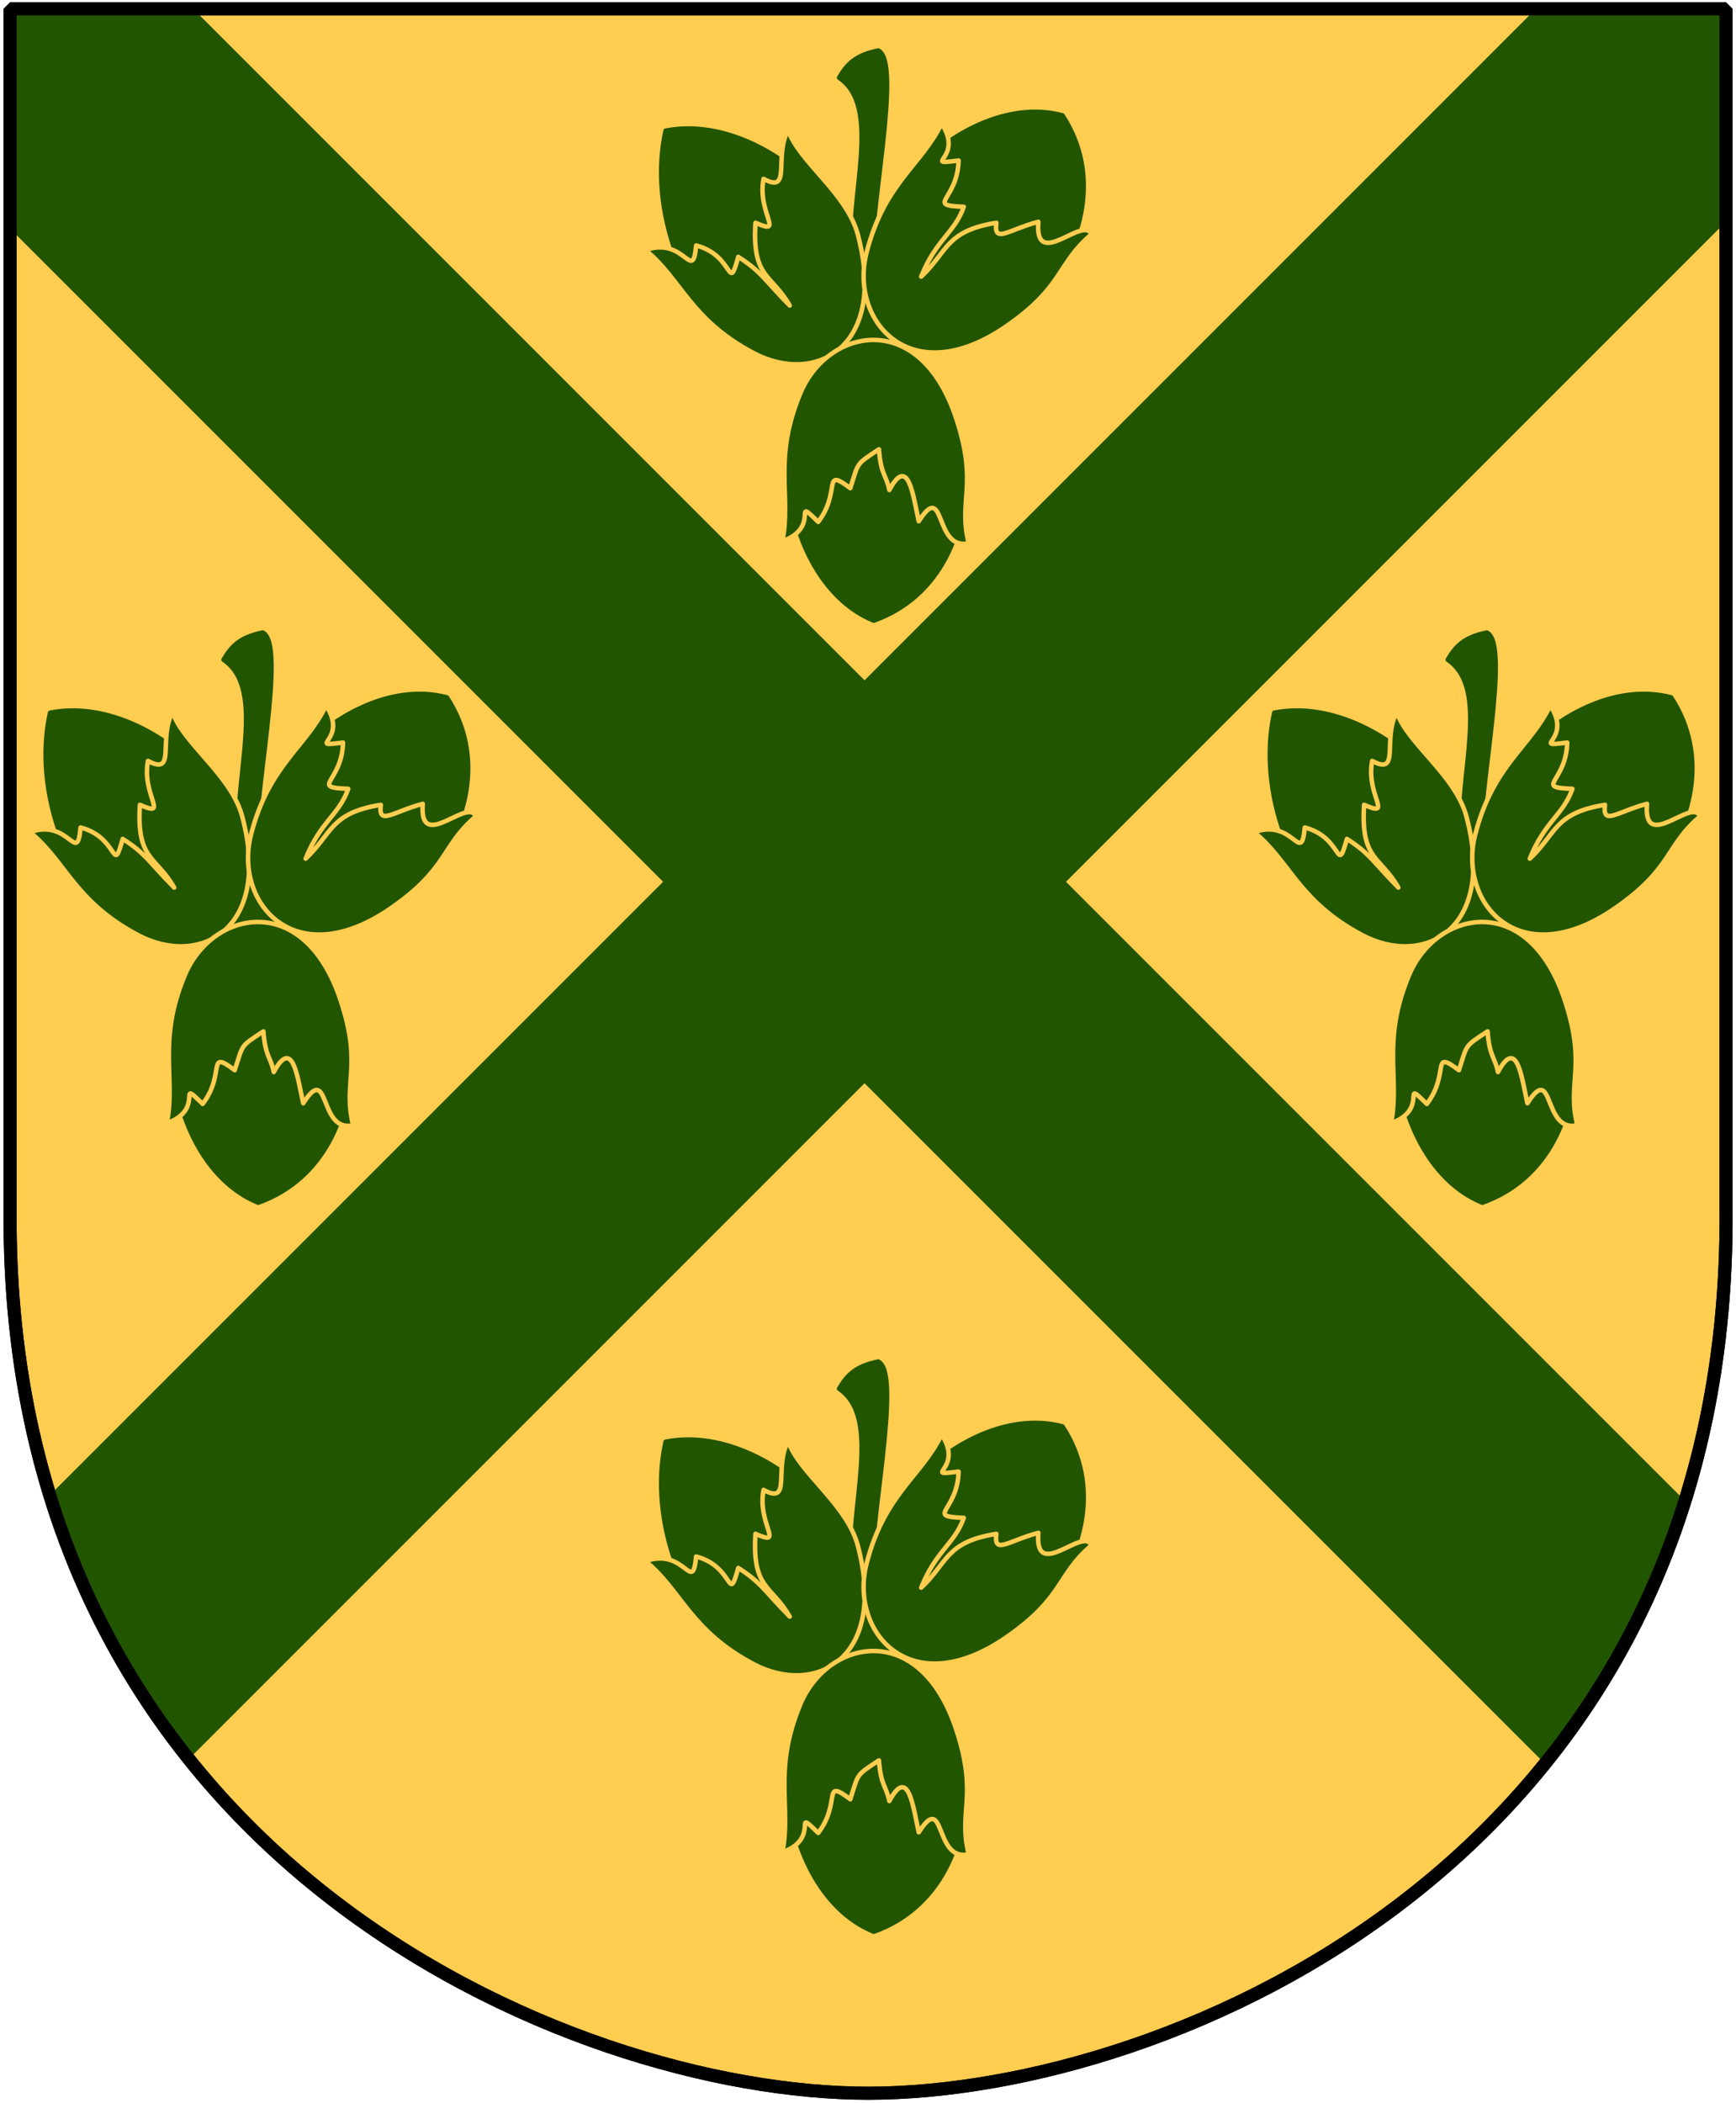
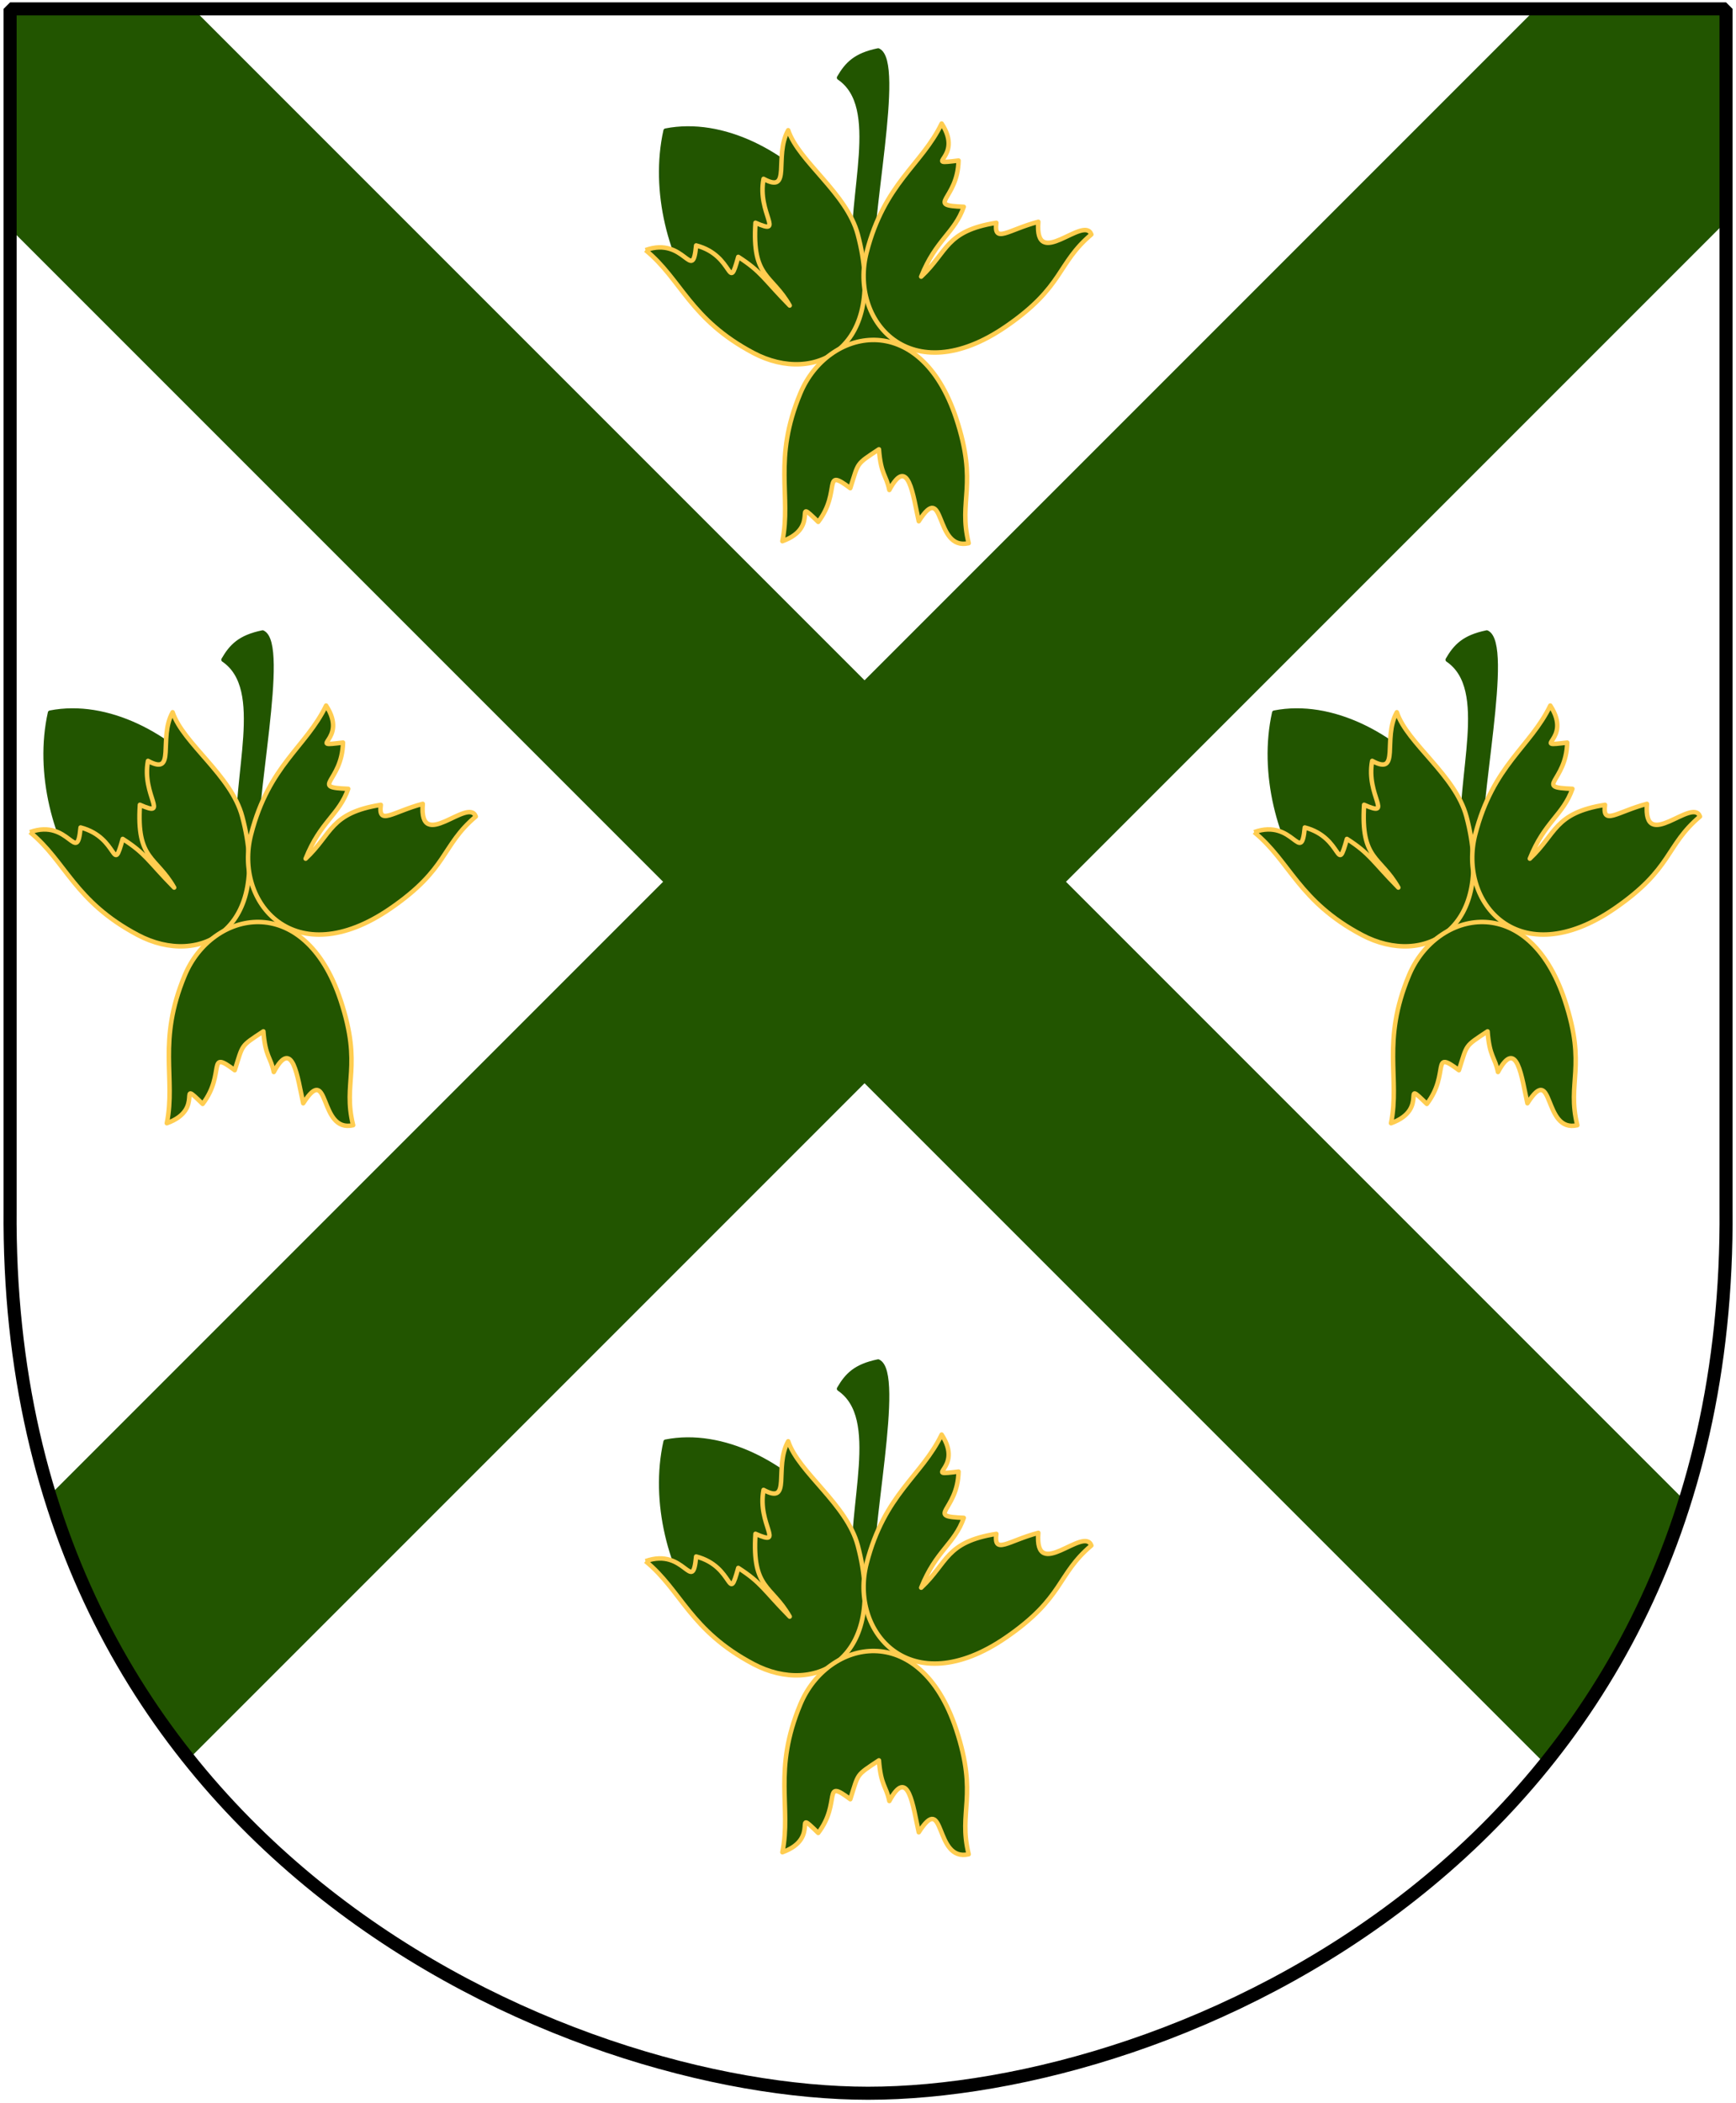
<svg xmlns="http://www.w3.org/2000/svg" xmlns:xlink="http://www.w3.org/1999/xlink" version="1.0" width="251" height="304.05">
-   <path d="M1.46 1.283h124.05 124.051V174.78c.768 93.72-80.29 127.82-124.05 127.82C82.517 302.6.693 268.5 1.46 174.78V1.283z" style="color:#000;fill:#ffcd50;fill-opacity:1;fill-rule:nonzero;stroke:#000;stroke-width:1.888;stroke-linecap:round;stroke-linejoin:bevel;marker:none;marker-start:none;marker-mid:none;marker-end:none;stroke-miterlimit:4;stroke-dashoffset:0;stroke-opacity:1;visibility:visible;display:block" />
  <path d="M1.469 1.281v31.782l94.406 94.406-88.656 88.656c4.559 14.822 11.562 27.482 20.093 38.156L125 156.594l98.375 98.375c8.566-10.616 15.626-23.225 20.25-38l-89.5-89.5 95.438-95.438V1.281h-27.5L125 98.344 27.937 1.28H1.47z" style="fill:#250;fill-opacity:1;fill-rule:nonzero;stroke:none;stroke-width:.7;stroke-linecap:butt;stroke-miterlimit:4;stroke-opacity:1" />
  <path d="M1.46 1.283h124.05 124.051V174.78c.768 93.72-80.29 127.82-124.05 127.82C82.517 302.6.693 268.5 1.46 174.78V1.283z" style="color:#000;fill:none;fill-opacity:1;fill-rule:nonzero;stroke:#000;stroke-width:1.888;stroke-linecap:round;stroke-linejoin:bevel;marker:none;marker-start:none;marker-mid:none;marker-end:none;stroke-miterlimit:4;stroke-dashoffset:0;stroke-opacity:1;visibility:visible;display:block" />
  <g id="a">
    <path d="m139.826 183.614-21.365-25.474 28.487-43.553 34.787 41.362-22.46 32.048-19.449-4.383z" style="fill:#250;fill-opacity:1;fill-rule:evenodd;stroke:#000;stroke-width:2.414px;stroke-linecap:butt;stroke-linejoin:miter;stroke-opacity:1" transform="matrix(.269 0 0 .269 85.447 193.634)" />
    <path d="M141.505 126.1c-2.637-37.625 15.035-83.861-8.156-99.612 4.264-7.326 8.835-12.12 21.021-14.623 13.39 6.316-5.831 90.55-3.83 124.01l-9.035-9.775z" style="fill:#250;fill-opacity:1;fill-rule:evenodd;stroke:#250;stroke-width:2.414px;stroke-linecap:butt;stroke-linejoin:round;stroke-opacity:1" transform="matrix(.269 0 0 .269 85.447 193.634)" />
    <path d="M40.125 54.955c-14.46 64.71 39.502 148.711 88.062 111.388 48.725-37.45-26.46-123.556-88.062-111.388z" style="fill:#250;fill-opacity:1;fill-rule:evenodd;stroke:#250;stroke-width:2.414px;stroke-linecap:butt;stroke-linejoin:round;stroke-opacity:1" transform="matrix(.269 0 0 .269 85.447 193.634)" />
-     <path d="M29.33 119.137c21.382-7.643 25.179 18.206 27.193-2.498 20.78 5.422 16.955 26.437 22.64 6.14 12.573 8.07 13.478 11.726 27.649 26.144-9.68-17.033-20.328-14.554-18.404-44.48 16.127 7.174.78-5.13 4.345-23.592 15.438 8.41 5.344-12.054 13.24-26.144 5.63 16.873 31.505 33.771 37.427 56.077 16.054 60.468-22.649 81.37-56.13 63.634-34.118-18.055-38.647-39.53-57.96-55.281z" style="opacity:1;fill:#250;fill-opacity:1;fill-rule:evenodd;stroke:#ffcd50;stroke-width:2.414px;stroke-linecap:butt;stroke-linejoin:round;stroke-opacity:1" transform="matrix(.269 0 0 .269 85.447 193.634)" />
-     <path d="M253.417 46.721c-59.618-15.93-135.485 72.932-87.913 111.506 47.735 38.705 129.517-48.079 87.913-111.506z" style="fill:#250;fill-opacity:1;fill-rule:evenodd;stroke:#250;stroke-width:2.414px;stroke-linecap:butt;stroke-linejoin:round;stroke-opacity:1" transform="matrix(.269 0 0 .269 85.447 193.634)" />
+     <path d="M29.33 119.137c21.382-7.643 25.179 18.206 27.193-2.498 20.78 5.422 16.955 26.437 22.64 6.14 12.573 8.07 13.478 11.726 27.649 26.144-9.68-17.033-20.328-14.554-18.404-44.48 16.127 7.174.78-5.13 4.345-23.592 15.438 8.41 5.344-12.054 13.24-26.144 5.63 16.873 31.505 33.771 37.427 56.077 16.054 60.468-22.649 81.37-56.13 63.634-34.118-18.055-38.647-39.53-57.96-55.281" style="opacity:1;fill:#250;fill-opacity:1;fill-rule:evenodd;stroke:#ffcd50;stroke-width:2.414px;stroke-linecap:butt;stroke-linejoin:round;stroke-opacity:1" transform="matrix(.269 0 0 .269 85.447 193.634)" />
    <path d="M188.482 51.113c12.396 19.027-11.588 22.43 9.092 19.894-.453 21.471-18.264 24.034 2.798 24.854-4.933 14.102-14.96 17.59-22.883 37.532 14.322-13.368 12.956-24.557 40.402-28.927-1.478 11.374 6.226 3.789 22.55-.544-2.138 26.815 24.57-3.93 28.502 6.811-18.623 15.723-14.637 27.932-45.86 49.419-51.54 35.466-84.406-3.149-74.923-39.832 9.644-37.376 29.483-46.765 40.322-69.207z" style="opacity:1;fill:#250;fill-opacity:1;fill-rule:evenodd;stroke:#ffcd50;stroke-width:2.414px;stroke-linecap:butt;stroke-linejoin:round;stroke-opacity:1" transform="matrix(.269 0 0 .269 85.447 193.634)" />
-     <path d="M151.98 318.28c-57.14-23.307-63.943-139.953-2.73-141.967 61.421-2.022 74.195 116.539 2.73 141.967z" style="fill:#250;fill-opacity:1;fill-rule:evenodd;stroke:#250;stroke-width:2.414px;stroke-linecap:butt;stroke-linejoin:round;stroke-opacity:1" transform="matrix(.269 0 0 .269 85.447 193.634)" />
    <path d="M102.876 275.564c21.37-7.679 4.31-24.876 19.26-10.365 12.607-16.474 1.786-29.73 17.241-18.12 4.585-14.22 2.811-12.544 15.395-20.886 1.076 13.858 3.9 13.588 5.593 21.865 10.26-19.097 12.734 3.025 15.817 16.794 14.49-22.664 8.07 16.142 26.83 11.784-5.772-23.217 5.203-31.102-6.707-67.085-19.66-59.394-69.176-48.464-83.772-13.499-14.885 35.614-4.743 55.079-9.657 79.512z" style="opacity:1;fill:#250;fill-opacity:1;fill-rule:evenodd;stroke:#ffcd50;stroke-width:2.414px;stroke-linecap:butt;stroke-linejoin:round;stroke-opacity:1" transform="matrix(.269 0 0 .269 85.447 193.634)" />
  </g>
  <use transform="translate(88 -105.387)" width="251" height="304.05" xlink:href="#a" />
  <use transform="translate(-89 -105.387)" width="251" height="304.05" xlink:href="#a" />
  <use transform="translate(0 -189.527)" width="251" height="304.05" xlink:href="#a" />
</svg>